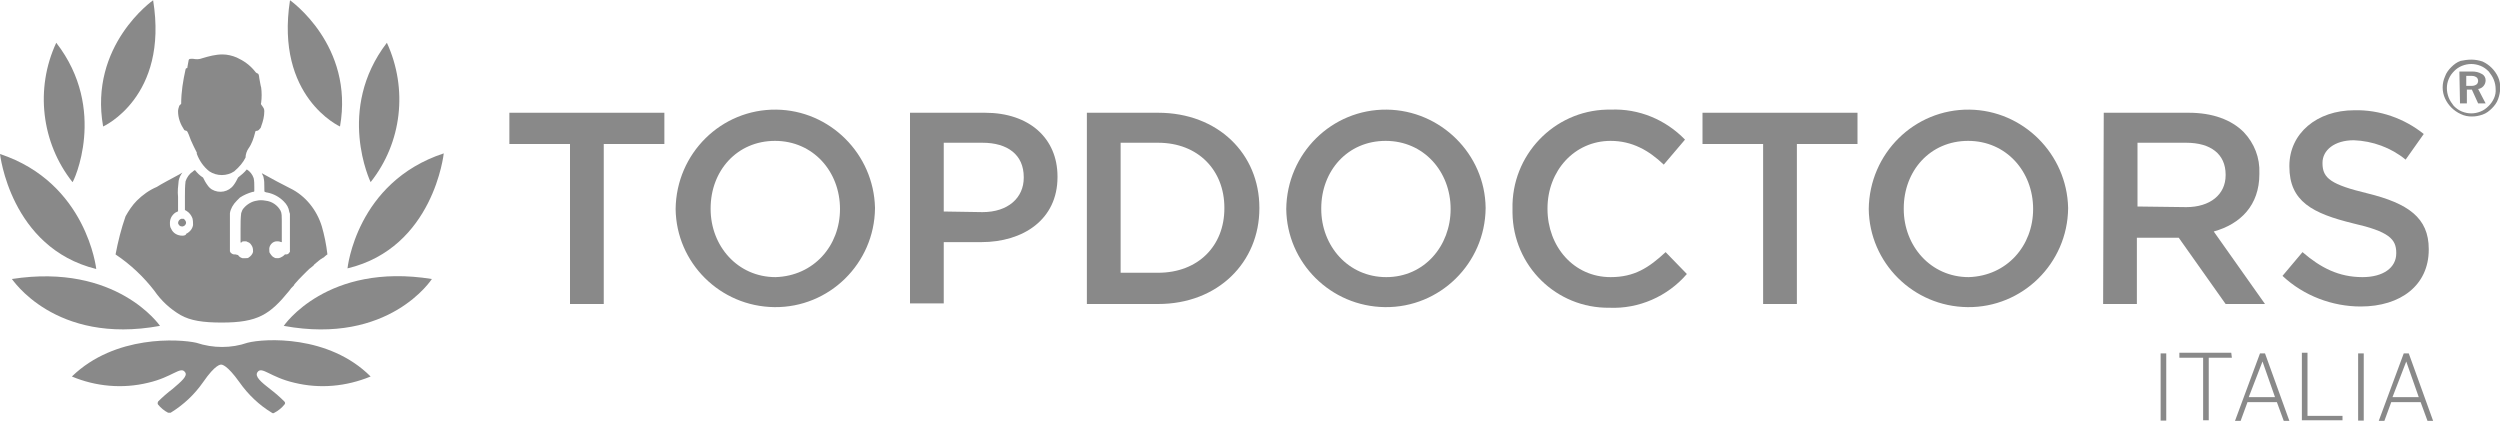
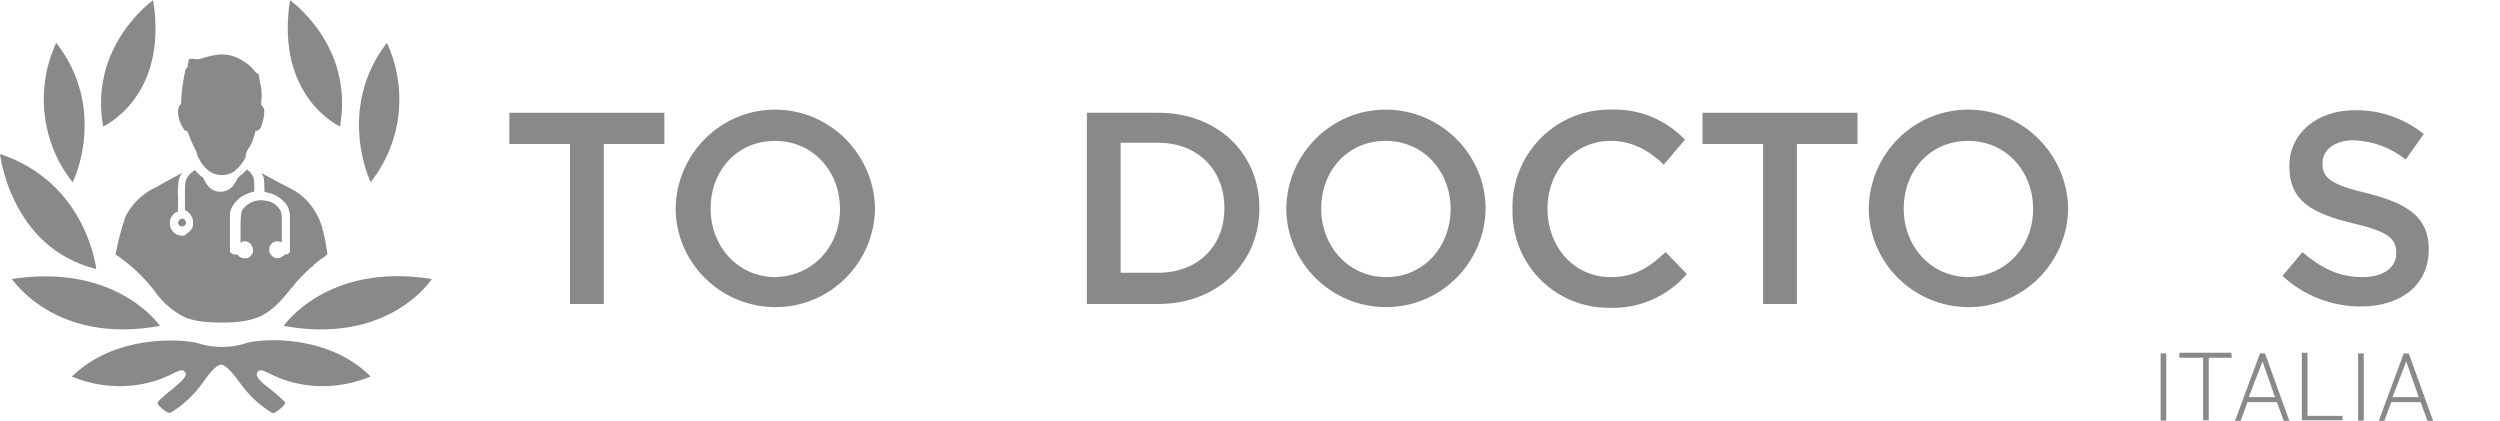
<svg xmlns="http://www.w3.org/2000/svg" version="1.1" id="Livello_1" x="0px" y="0px" viewBox="0 0 400 67.3" style="enable-background:new 0 0 400 67.3;" xml:space="preserve">
  <style type="text/css">
	.st0{fill:#898989;}
</style>
  <g transform="translate(-707 -405.76)">
    <path class="st0" d="M732.6,457.9c0,0-6.9-10.1-23.7-7.5C708.9,450.3,715.7,461,732.6,457.9z" />
    <path class="st0" d="M722.4,448.8c0,0-1.5-13.8-15.4-18.4C707,430.3,708.6,445.4,722.4,448.8z" />
    <path class="st0" d="M716,412.6c-3.4,7.3-2.4,16,2.6,22.3C718.7,435,724.3,423.3,716,412.6z" />
    <path class="st0" d="M731.5,405.8c0,0-10.3,7.2-8,20.2C723.5,426,734,421.3,731.5,405.8z" />
    <path class="st0" d="M746.6,460.6c-2.6,0.9-5.5,0.9-8.2,0c-2.7-0.6-13-1.3-19.9,5.4c3.8,1.6,8.1,2,12.2,1c3.9-0.9,5.2-2.7,5.9-1.7   c0.5,0.6-0.6,1.5-2,2.7c-0.8,0.6-1.6,1.3-2.3,2c-0.1,0.2-0.1,0.4,0,0.5c0.4,0.5,1,1,1.6,1.3c0.1,0,0.3,0,0.4,0   c2.1-1.3,3.8-2.9,5.2-4.9c2-2.9,2.8-2.8,2.9-2.8s0.9,0,2.9,2.8c1.4,2,3.2,3.7,5.2,4.9c0.1,0.1,0.3,0.1,0.4,0   c0.6-0.3,1.2-0.8,1.6-1.3c0.1-0.1,0.2-0.3,0-0.5c-0.7-0.7-1.5-1.4-2.3-2c-1.4-1.1-2.5-2-2-2.7c0.7-1,2,0.8,5.9,1.7   c4.1,1,8.3,0.6,12.2-1C759.6,459.3,749.3,459.9,746.6,460.6z" />
    <path class="st0" d="M752.4,457.9c16.9,3.1,23.7-7.5,23.7-7.5C759.3,447.7,752.4,457.9,752.4,457.9z" />
-     <path class="st0" d="M778,430.3c-14,4.6-15.4,18.4-15.4,18.4C776.4,445.4,778,430.3,778,430.3z" />
    <path class="st0" d="M768.9,412.6c-8.2,10.7-2.6,22.3-2.6,22.3C771.3,428.6,772.3,420,768.9,412.6z" />
    <path class="st0" d="M761.4,426c2.3-13-8-20.2-8-20.2C751,421.3,761.4,426,761.4,426z" />
    <g transform="translate(725.488 414.469)">
      <path class="st0" d="M11.7,12.8c0.2,0.6,0.5,1.3,0.8,1.9l0.5,1l0,0.2c0.4,1.1,1.1,2.1,2,2.8c1.2,0.8,2.8,0.8,4,0    c0,0,0.1-0.1,0.1-0.1c0.7-0.6,1.3-1.3,1.7-2.1c0-0.5,0.2-1.1,0.5-1.5c0.5-0.7,0.8-1.6,1-2.4c0.1-0.6,0.2-0.2,0.6-0.5    c0.2-0.2,0.4-0.4,0.4-0.6c0.3-0.8,0.5-1.6,0.5-2.4c0-0.4-0.1-0.5-0.3-0.8S23.2,8,23.3,7.7c0.1-0.8,0.1-1.6,0-2.4    C23.2,5,23.1,4.3,23,3.8c-0.1-1.1-0.3-0.5-0.7-1.1c-0.8-1-1.8-1.7-2.9-2.2C18.7,0.2,17.9,0,17.1,0c-1.1,0-2.2,0.3-3.2,0.6    c-0.5,0.2-1,0.2-1.5,0.1c-0.6,0-0.6,0-0.7,0.2c-0.1,0.4-0.1,0.7-0.2,1.1c0,0.4-0.2,0-0.3,0.4c-0.4,1.8-0.7,3.6-0.7,5.5l-0.3,0.3    C10.1,8.5,10,8.8,10,9.1c0,1.1,0.4,2.1,1,3C11.3,12.3,11.4,12,11.7,12.8z" />
      <path class="st0" d="M10.7,26.3c-0.1,0-0.1,0-0.2,0c-0.3,0.1-0.5,0.4-0.5,0.7c0.1,0.3,0.3,0.5,0.5,0.5c0.3,0.1,0.6-0.1,0.7-0.3    c0.2-0.3,0-0.7-0.3-0.9C10.9,26.3,10.8,26.3,10.7,26.3L10.7,26.3z" />
      <path class="st0" d="M33,27.5c-0.8-2.6-2.6-4.9-5.1-6.1c-1-0.5-3.1-1.6-4.5-2.4c0.1,0.3,0.3,0.5,0.3,0.8c0.1,0.4,0.1,0.8,0.1,1.2    c0,0.8,0,1,0.1,1c0.1,0,0.2,0.1,0.4,0.1c1,0.2,1.9,0.7,2.6,1.4c0.5,0.5,0.8,1,0.9,1.7l0.1,0.3v6.1l-0.1,0.1    c-0.1,0.2-0.3,0.3-0.5,0.3l-0.2,0l-0.1,0.1c-0.2,0.2-0.4,0.3-0.6,0.4c-0.2,0.1-0.3,0.1-0.5,0.1c-0.2,0-0.4,0-0.5-0.1    c-0.3-0.1-0.5-0.4-0.7-0.7c-0.1-0.1-0.1-0.3-0.1-0.5c-0.1-0.7,0.5-1.4,1.2-1.4c0.2,0,0.4,0,0.6,0.1c0.1,0,0.2,0,0.2,0.1    c0,0,0-0.7,0-2.2c0-2.5,0-2.4-0.2-2.9c-0.5-0.9-1.4-1.5-2.4-1.6c-0.5-0.1-1-0.1-1.4,0c-0.8,0.1-1.6,0.6-2.1,1.2    c-0.2,0.2-0.3,0.5-0.4,0.8c-0.1,0.8-0.1,1.6-0.1,2.5c0,1.5,0,2.2,0,2.2c0.1,0,0.2,0,0.2-0.1c0.1-0.1,0.3-0.1,0.5-0.1    c0.1,0,0.3,0,0.4,0.1c0.4,0.1,0.6,0.4,0.8,0.8c0.1,0.3,0.1,0.5,0.1,0.8c-0.1,0.4-0.4,0.7-0.7,0.9c-0.1,0.1-0.3,0.1-0.5,0.1    c-0.2,0-0.3,0-0.5,0c-0.3-0.1-0.5-0.2-0.7-0.5L19.2,32L19,32c-0.2,0-0.4-0.1-0.6-0.3l-0.1-0.2v-2.9c0-2.6,0-3,0-3.2    c0.1-0.7,0.5-1.4,1.1-2c0.2-0.2,0.3-0.3,0.5-0.5c0.6-0.4,1.3-0.7,2-0.9c0.1,0,0.2,0,0.3-0.1c0,0,0-0.1,0-0.7c0-0.5,0-0.9-0.1-1.4    c-0.2-0.6-0.6-1.1-1.1-1.4c-0.4,0.5-0.9,0.9-1.4,1.3c-0.2,0.4-0.4,0.8-0.7,1.2c-0.8,1.1-2.3,1.4-3.5,0.7c-0.3-0.2-0.5-0.4-0.7-0.7    c-0.3-0.4-0.5-0.8-0.7-1.2c-0.5-0.3-0.9-0.7-1.3-1.2c-0.2,0.1-0.3,0.2-0.4,0.3c-0.5,0.3-0.9,0.9-1.1,1.5c-0.1,0.8-0.1,1.6-0.1,2.4    v2.2l0.2,0.1c0.5,0.3,0.8,0.7,1,1.2c0.1,0.4,0.1,0.7,0.1,1.1c-0.1,0.6-0.5,1.1-1.1,1.4C11.3,28.9,11,29,10.7,29    c-0.8,0-1.5-0.4-1.8-1.1c-0.2-0.3-0.2-0.6-0.2-1c0-0.3,0.1-0.7,0.3-1c0.2-0.3,0.5-0.6,0.8-0.7l0.2-0.1l0-2.3    c-0.1-0.9,0-1.7,0.1-2.6c0.1-0.5,0.3-0.9,0.6-1.3c-0.2,0.1-0.3,0.2-0.5,0.3c-1.3,0.7-3,1.6-3.6,2c-1.2,0.5-2.3,1.3-3.2,2.2    c-0.7,0.7-1.3,1.6-1.8,2.5c-0.7,2-1.2,4-1.6,6.1c2.4,1.6,4.5,3.6,6.2,5.8c1.1,1.6,2.5,2.9,4.2,3.9l0,0c1.6,0.9,3.6,1.2,6.6,1.2    c5.8,0,7.7-1.3,10.8-5.1c0.1-0.1,0.2-0.3,0.3-0.4c0.1-0.1,0.2-0.2,0.3-0.3s0.2-0.2,0.2-0.3c0.5-0.6,1-1.1,1.4-1.5    c0.1-0.1,0.1-0.1,0.2-0.2c0.1-0.1,0.2-0.2,0.4-0.4l0,0c0.3-0.3,0.5-0.5,0.8-0.7c0.1-0.1,0.3-0.2,0.4-0.4c0.5-0.4,0.9-0.8,1.3-1    c0.1-0.1,0.1-0.1,0.2-0.1c0.1-0.1,0.1-0.1,0.2-0.2c0.2-0.2,0.4-0.3,0.4-0.3l0,0C33.7,30.3,33.4,28.9,33,27.5z" />
    </g>
-     <path class="st0" d="M1102.4,415.3c0.6,0,1.2,0.1,1.8,0.3c1.1,0.5,2,1.4,2.5,2.5c0.5,1.1,0.4,2.4,0,3.5c-0.2,0.6-0.6,1.1-1,1.5   c-0.4,0.4-0.9,0.8-1.5,1c-0.6,0.2-1.1,0.3-1.7,0.3c-0.6,0-1.2-0.1-1.8-0.4c-1.1-0.5-2-1.4-2.5-2.5c-0.5-1.1-0.5-2.4,0-3.5   c0.2-0.6,0.6-1.1,1-1.5c0.4-0.4,0.9-0.8,1.5-1C1101.2,415.4,1101.8,415.3,1102.4,415.3z M1102.4,416c-0.5,0-1,0.1-1.5,0.3   c-0.5,0.2-0.9,0.5-1.2,0.8c-0.4,0.4-0.7,0.8-0.9,1.3c-0.4,0.9-0.4,2,0,3c0.2,0.5,0.5,0.9,0.8,1.3c0.4,0.4,0.8,0.7,1.3,0.9   c0.5,0.2,1,0.3,1.5,0.3c0.5,0,1-0.1,1.5-0.3c0.5-0.2,0.9-0.5,1.3-0.9c0.7-0.7,1.2-1.7,1.1-2.7c0-0.5-0.1-1-0.3-1.5   c-0.2-0.5-0.5-0.9-0.8-1.3c-0.4-0.4-0.8-0.7-1.3-0.9C1103.4,416.1,1102.9,416,1102.4,416L1102.4,416z M1100.5,417.2h2   c0.6,0,1.1,0.1,1.6,0.4c0.4,0.2,0.6,0.6,0.6,1c0,0.7-0.5,1.3-1.2,1.4l1.2,2.3h-1.2l-1-2.2h-0.8v2.2h-1.1L1100.5,417.2z    M1101.6,417.9v1.6h0.7c0.3,0,0.6,0,0.9-0.2c0.2-0.1,0.3-0.4,0.3-0.6c0-0.2-0.1-0.5-0.3-0.6c-0.3-0.2-0.6-0.2-0.9-0.2L1101.6,417.9   z" />
    <path class="st0" d="M798.2,428.8h-9.7v-5h24.8v5h-9.7v25.6h-5.4L798.2,428.8z" />
    <path class="st0" d="M815.1,439.2L815.1,439.2c0.1-8.9,7.3-16,16.1-15.9c8.6,0.1,15.6,7.1,15.8,15.7v0.1   c-0.1,8.8-7.3,15.9-16.1,15.8C822.2,454.8,815.2,447.8,815.1,439.2L815.1,439.2z M841.4,439.2L841.4,439.2c0-6-4.3-10.9-10.4-10.9   s-10.3,4.8-10.3,10.8v0.1c0,5.9,4.3,10.9,10.4,10.9C837.2,449.9,841.4,445.1,841.4,439.2L841.4,439.2z" />
-     <path class="st0" d="M852.6,423.8h12c7.1,0,11.6,4.1,11.6,10.2v0.1c0,6.8-5.5,10.4-12.2,10.4H858v9.8h-5.4V423.8z M864.2,439.7   c4.1,0,6.6-2.3,6.6-5.5v-0.1c0-3.6-2.6-5.5-6.6-5.5H858v11L864.2,439.7z" />
    <path class="st0" d="M880.9,423.8h11.4c9.6,0,16.2,6.6,16.2,15.2v0.1c0,8.6-6.6,15.3-16.2,15.3h-11.4V423.8z M892.3,449.4   c6.4,0,10.6-4.3,10.6-10.3v-0.1c0-6-4.2-10.4-10.6-10.4h-6v20.8H892.3z" />
    <path class="st0" d="M912.8,439.2L912.8,439.2c0.1-8.9,7.3-16,16.1-15.9c8.6,0.1,15.7,7.1,15.8,15.7v0.1   c-0.1,8.8-7.3,15.9-16.1,15.8C919.9,454.8,912.9,447.8,912.8,439.2z M939.1,439.2L939.1,439.2c0-6-4.3-10.9-10.4-10.9   s-10.3,4.8-10.3,10.8v0.1c0,5.9,4.3,10.9,10.4,10.9S939.1,445.1,939.1,439.2L939.1,439.2z" />
    <path class="st0" d="M949,439.2L949,439.2c-0.2-8.6,6.6-15.7,15.1-15.9c0.2,0,0.4,0,0.6,0c4.5-0.2,8.8,1.6,11.9,4.8l-3.4,4   c-2.4-2.3-5.1-3.8-8.5-3.8c-5.8,0-10.1,4.8-10.1,10.8v0.1c0,6,4.2,10.9,10.1,10.9c3.8,0,6.1-1.5,8.8-4l3.4,3.5   c-3.1,3.6-7.7,5.6-12.4,5.4c-8.5,0.1-15.4-6.7-15.5-15.2C949,439.5,949,439.3,949,439.2z" />
    <path class="st0" d="M989.1,428.8h-9.7v-5h24.8v5h-9.7v25.6h-5.4L989.1,428.8z" />
    <path class="st0" d="M1006,439.2L1006,439.2c0.1-8.9,7.3-16,16.1-15.9c8.6,0.1,15.6,7.1,15.8,15.7v0.1c-0.1,8.8-7.3,15.9-16.1,15.8   C1013.1,454.8,1006.1,447.8,1006,439.2z M1032.3,439.2L1032.3,439.2c0-6-4.3-10.9-10.4-10.9s-10.3,4.8-10.3,10.8v0.1   c0,5.9,4.3,10.9,10.4,10.9C1028.1,449.9,1032.3,445.1,1032.3,439.2L1032.3,439.2z" />
-     <path class="st0" d="M1043.6,423.8h13.6c3.8,0,6.8,1.1,8.8,3.1c1.7,1.8,2.6,4.1,2.5,6.6v0.1c0,5-3,8-7.3,9.2l8.2,11.6h-6.3   l-7.5-10.6h-6.7v10.6h-5.4L1043.6,423.8z M1056.8,438.9c3.8,0,6.3-2,6.3-5.1v-0.1c0-3.3-2.4-5.1-6.3-5.1h-7.8v10.2L1056.8,438.9z" />
    <path class="st0" d="M1072.2,449.9l3.2-3.8c2.9,2.5,5.8,4,9.6,4c3.3,0,5.4-1.5,5.4-3.8v-0.1c0-2.2-1.2-3.4-6.9-4.7   c-6.5-1.6-10.2-3.5-10.2-9.1v-0.1c0-5.2,4.4-8.9,10.4-8.9c4-0.1,8,1.3,11.1,3.8l-2.9,4.1c-2.3-1.9-5.3-3-8.3-3.1   c-3.1,0-5,1.6-5,3.6v0.1c0,2.4,1.4,3.4,7.2,4.8c6.5,1.6,9.8,3.9,9.8,8.9v0.1c0,5.7-4.5,9.1-10.9,9.1   C1080.2,454.8,1075.6,453.1,1072.2,449.9z" />
    <path class="st0" d="M1053.6,473.1h-0.9v-10.8h0.9V473.1z" />
    <path class="st0" d="M1064.1,463h-3.7v10h-0.9v-10h-3.8v-0.8h8.3L1064.1,463z" />
    <path class="st0" d="M1071.3,470.1h-4.7l-1.1,3h-0.9l4-10.8h0.8l3.9,10.8h-0.9L1071.3,470.1z M1066.8,469.3h4.2l-2-5.7h0   L1066.8,469.3z" />
    <path class="st0" d="M1076.2,472.3h5.6v0.7h-6.5v-10.8h0.9V472.3z" />
    <path class="st0" d="M1085.2,473.1h-0.9v-10.8h0.9V473.1z" />
    <path class="st0" d="M1094.3,470.1h-4.7l-1.1,3h-0.9l4-10.8h0.8l3.9,10.8h-0.9L1094.3,470.1z M1089.8,469.3h4.2l-2-5.7h0   L1089.8,469.3z" />
  </g>
</svg>